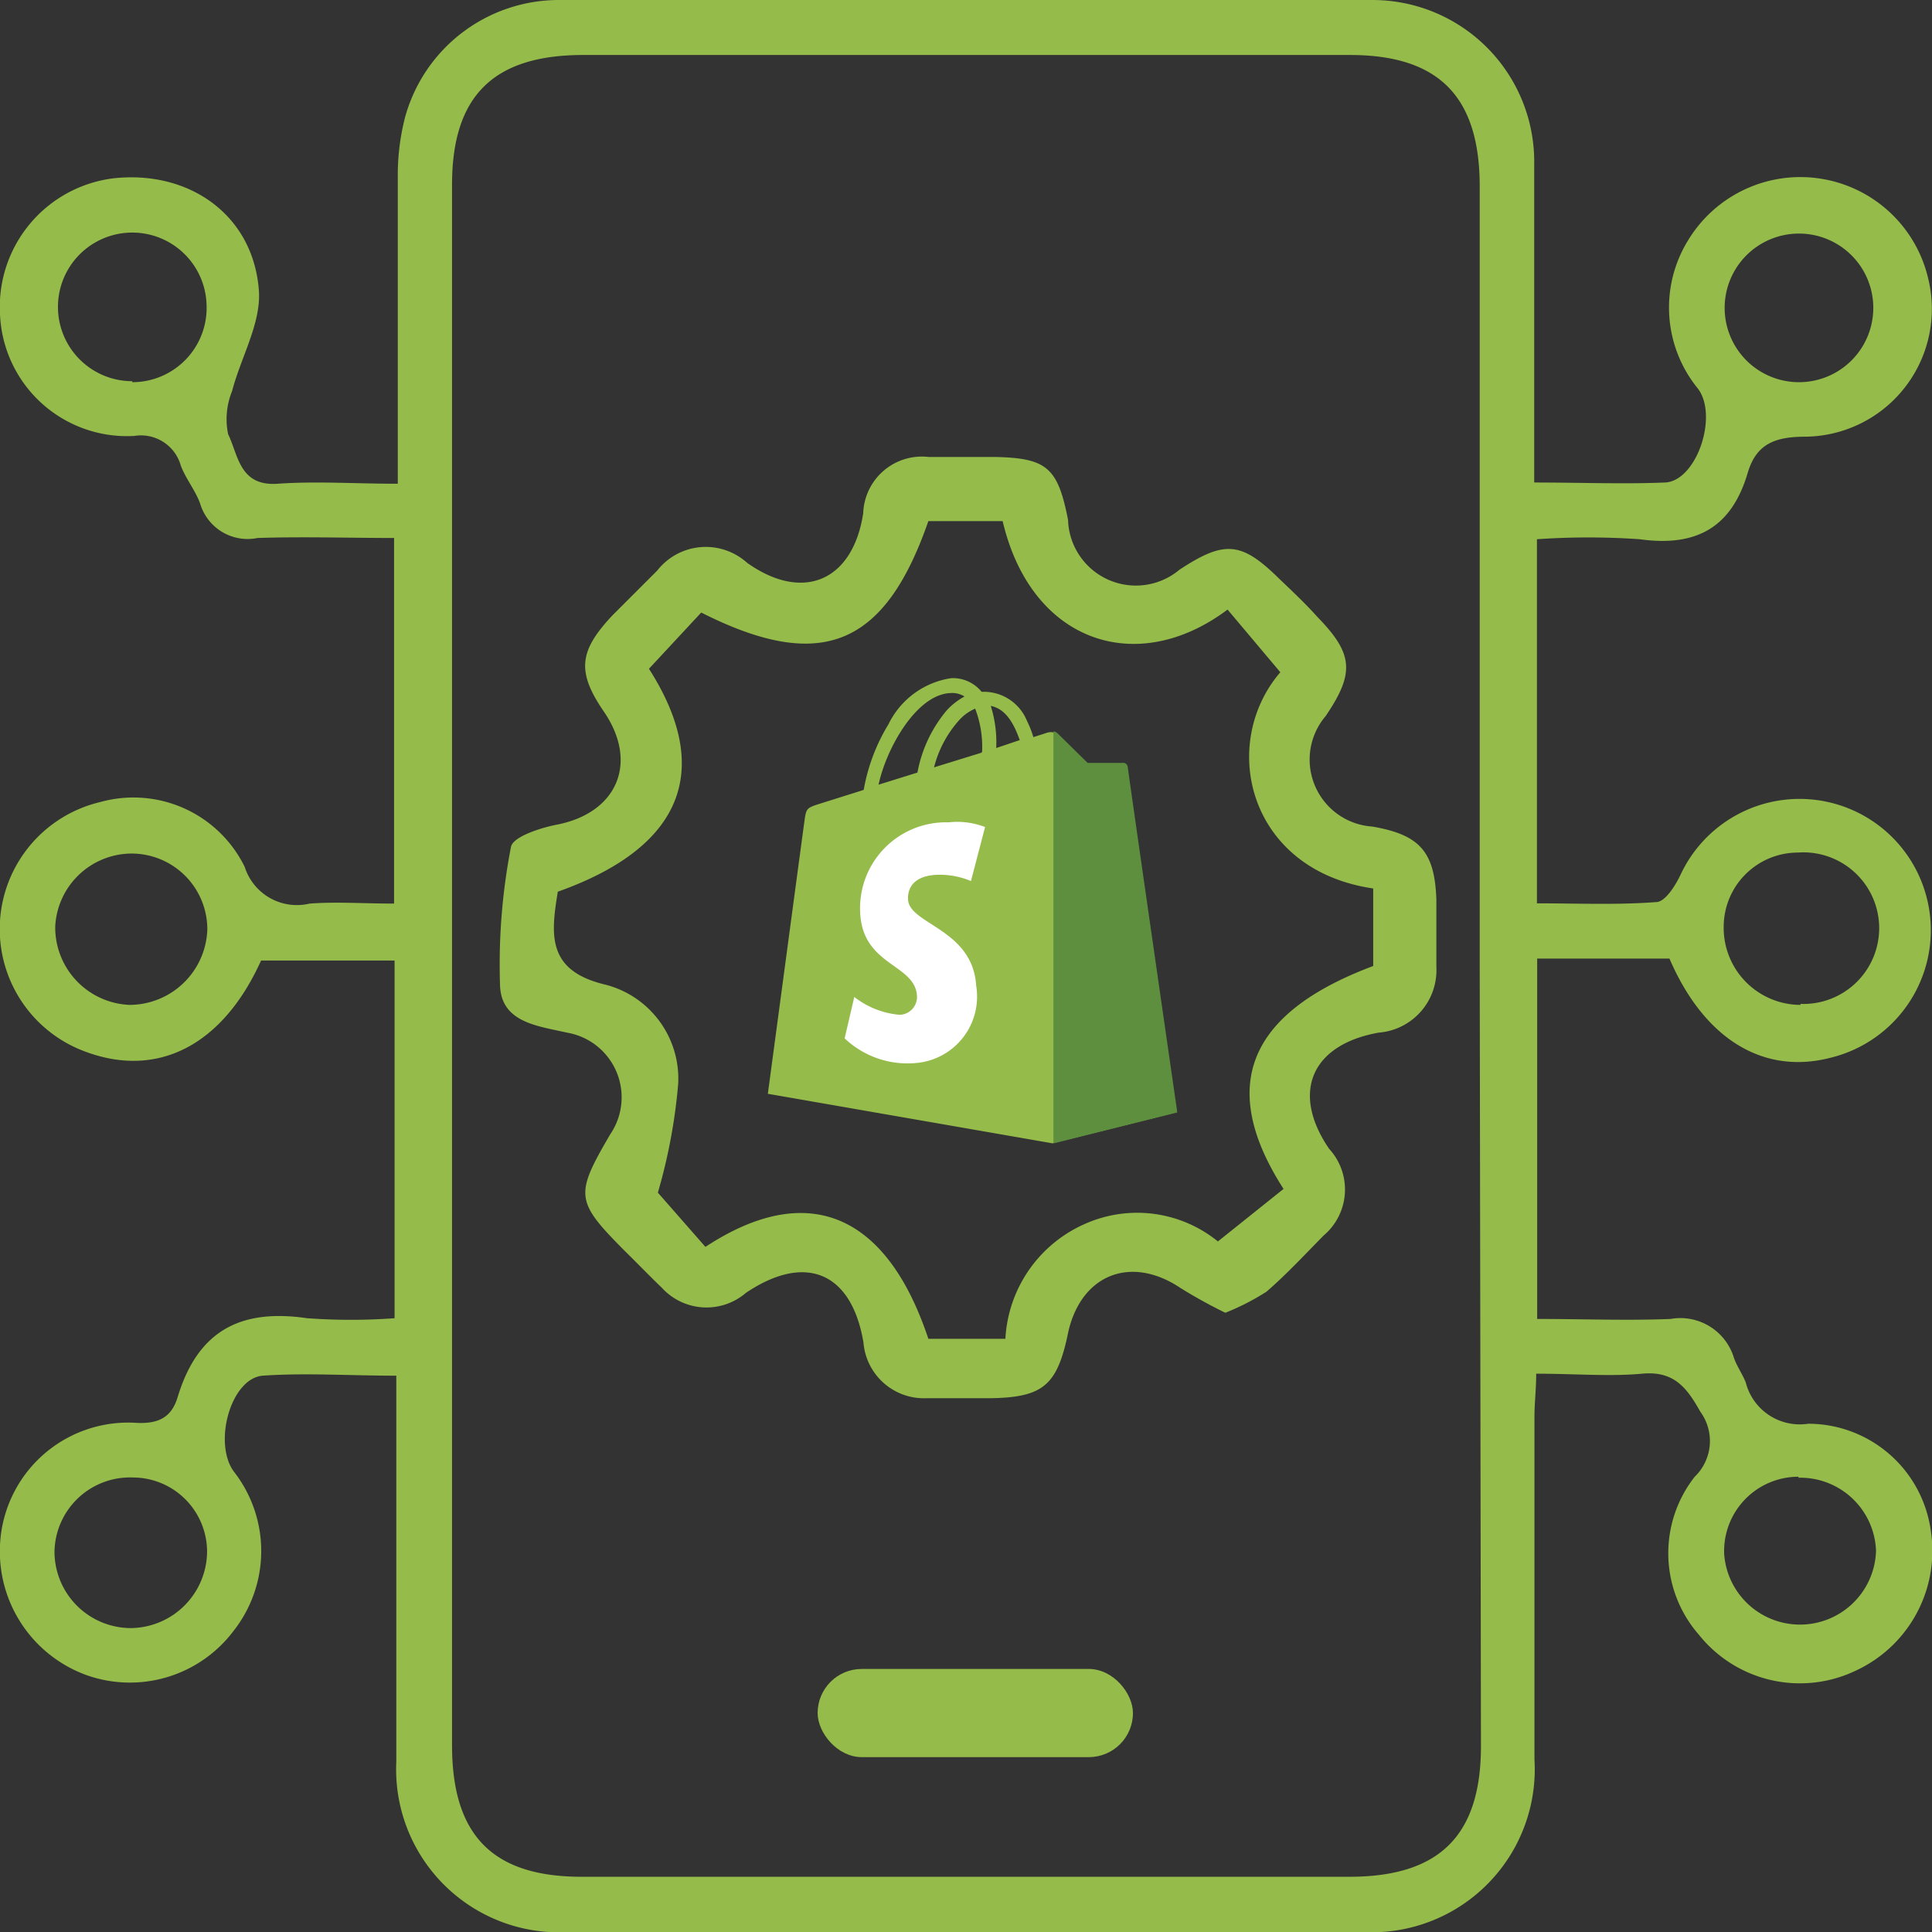
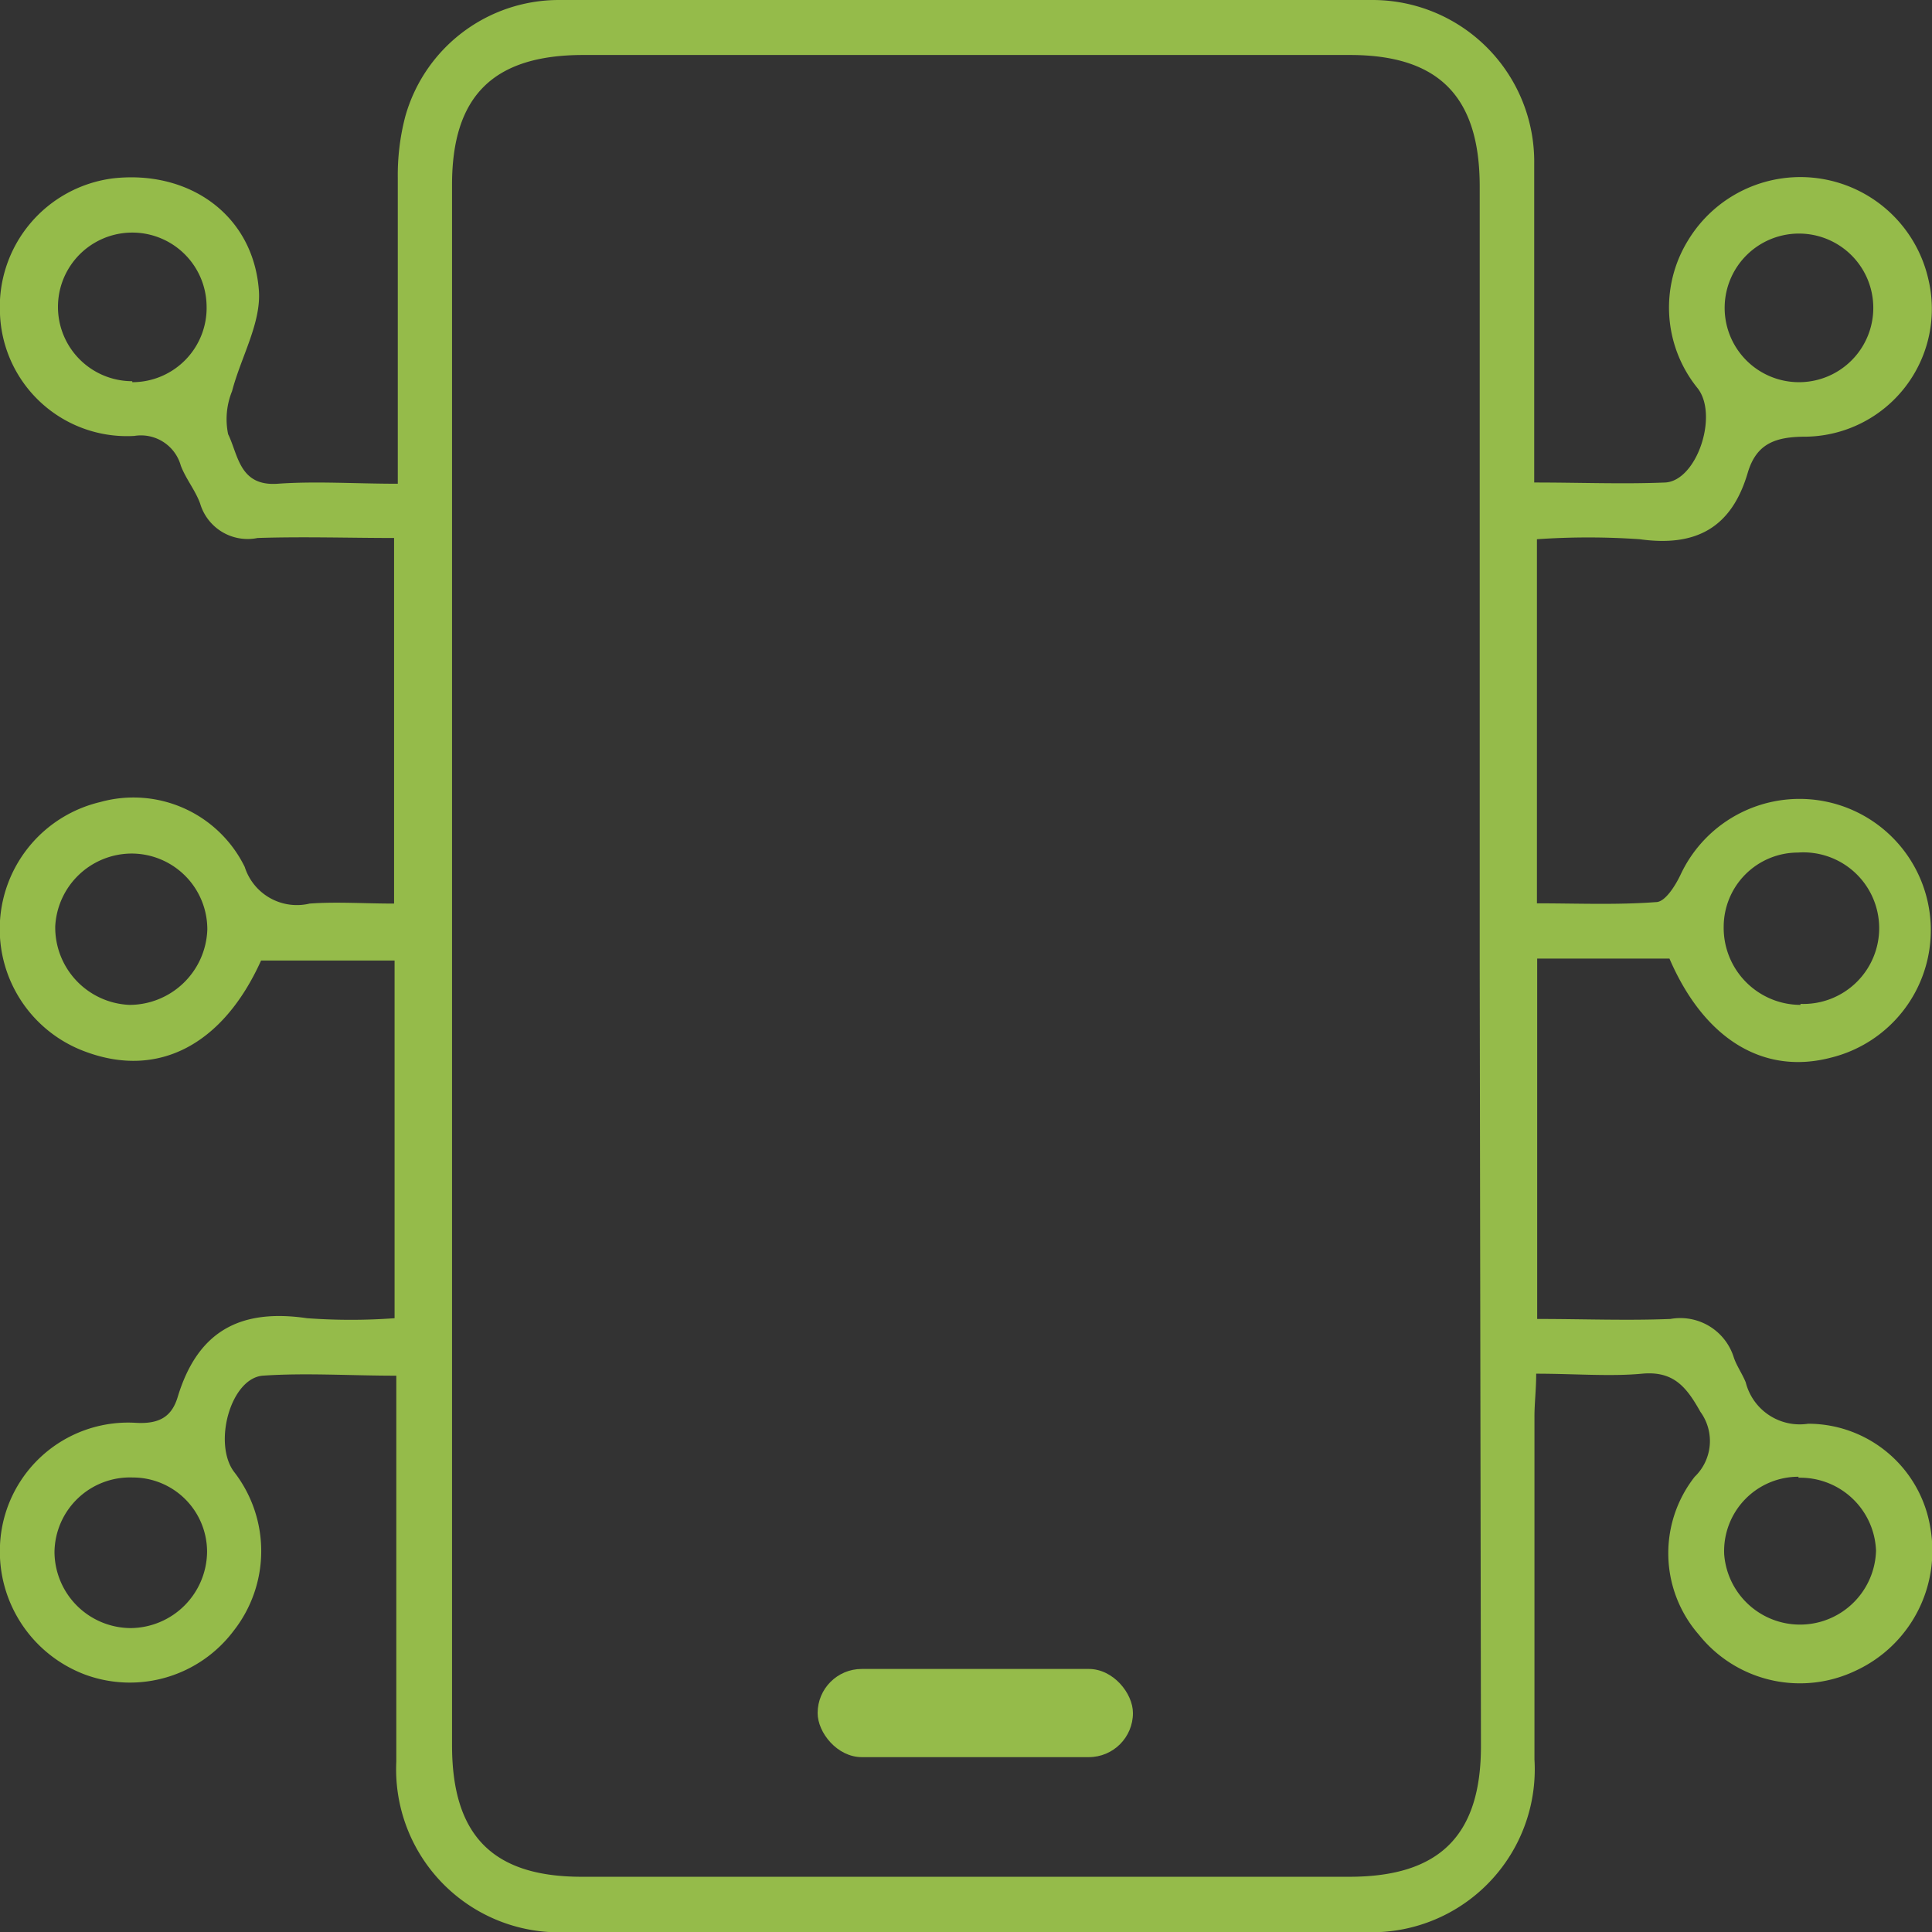
<svg xmlns="http://www.w3.org/2000/svg" id="Layer_1" data-name="Layer 1" viewBox="0 0 78 78">
  <rect x="0" y="0" width="78" height="78" fill="#333333" stroke="none" />
  <defs>
    <style>.cls-1{fill:#95bb4a;}.cls-2{fill:#5e8f3f;}.cls-3{fill:#fff;}</style>
  </defs>
-   <path class="cls-1" d="M45.47,31a.19.19,0,0,0-.16-.16l-1.4,0-1.22-1.2a.48.48,0,0,0-.41-.06l-.56.18a4.07,4.07,0,0,0-.26-.66,1.88,1.88,0,0,0-1.68-1.17h-.15l-.06-.07a1.49,1.49,0,0,0-1.17-.48,3.37,3.37,0,0,0-2.53,1.86,7.59,7.59,0,0,0-1,2.65l-1.78.56c-.52.17-.54.18-.61.68S31,44.16,31,44.16l11.49,2,5-1.25S45.48,31.05,45.47,31Zm-10,.68c.31-1.46,1.53-3.66,2.92-3.7a.92.92,0,0,1,.55.14,2.72,2.72,0,0,0-.71.55,5.42,5.42,0,0,0-1.19,2.52Zm4.15-1.29-1.91.59a4.51,4.51,0,0,1,1-1.89,1.85,1.85,0,0,1,.66-.48A4.32,4.32,0,0,1,39.65,30.35Zm.6-.19A4.91,4.91,0,0,0,40,28.5c.69.13,1,.91,1.17,1.38Z" />
-   <path class="cls-2" d="M45.31,30.8l-1.4,0-1.22-1.2a.24.24,0,0,0-.16-.07V46.16l5-1.25s-2-13.86-2-13.95A.19.19,0,0,0,45.31,30.8Z" />
-   <path class="cls-3" d="M39.77,33.39l-.57,2.18a3.26,3.26,0,0,0-1.42-.25c-1.12.07-1.13.79-1.12,1,.06,1,2.61,1.19,2.75,3.47a2.69,2.69,0,0,1-2.47,3.13,3.68,3.68,0,0,1-2.84-1l.39-1.67a3.45,3.45,0,0,0,1.83.72.72.72,0,0,0,.7-.77c-.08-1.28-2.16-1.2-2.29-3.3a3.47,3.47,0,0,1,3.57-3.7A3.11,3.11,0,0,1,39.77,33.39Z" />
  <path class="cls-1" d="M62.06,53.25c1.84,0,3.61.07,5.38,0A2.26,2.26,0,0,1,70,54.81c.12.35.34.65.48,1A2.25,2.25,0,0,0,73,57.48a5,5,0,0,1,4.94,4.24,5.33,5.33,0,0,1-3,5.72A5.22,5.22,0,0,1,68.59,66a5,5,0,0,1-.17-6.38A2,2,0,0,0,68.65,57c-.56-1-1.08-1.66-2.36-1.54s-2.72,0-4.27,0c0,.64-.07,1.19-.07,1.74,0,4.61,0,9.22,0,13.83A6.58,6.58,0,0,1,55,78Q39,78,23,78A6.58,6.58,0,0,1,16,71.12c0-4.56,0-9.12,0-13.68v-1.9c-1.89,0-3.66-.12-5.4,0-1.29.12-2,2.72-1.16,3.87a5.21,5.21,0,0,1,0,6.42,5.24,5.24,0,0,1-6,1.78A5.31,5.31,0,0,1,0,62.38a5.18,5.18,0,0,1,5.43-4.94c1,.07,1.51-.24,1.75-1.06C8,53.7,9.74,52.83,12.4,53.22a24.31,24.31,0,0,0,3.53,0V38.78H10.54C9,42.19,6.39,43.54,3.48,42.47a5.27,5.27,0,0,1,.57-10.09A5,5,0,0,1,9.88,35a2.21,2.21,0,0,0,2.62,1.48c1.08-.08,2.18,0,3.41,0V21.72c-1.79,0-3.66-.06-5.51,0a2,2,0,0,1-2.32-1.39c-.19-.53-.58-1-.78-1.53a1.67,1.67,0,0,0-1.88-1.2A5.13,5.13,0,0,1,0,12.68,5.23,5.23,0,0,1,4.57,7.2c3.05-.34,5.64,1.46,5.88,4.5.11,1.32-.72,2.71-1.08,4.09a3,3,0,0,0-.16,1.74c.41.83.45,2.11,2,2s3.12,0,4.85,0c0-4.2,0-8.27,0-12.34a9.36,9.36,0,0,1,.3-2.48A6.44,6.44,0,0,1,22.55,0Q39,0,55.4,0a6.53,6.53,0,0,1,6.54,6.63c0,4.23,0,8.46,0,12.85,1.86,0,3.58.07,5.29,0,1.27-.07,2.15-2.69,1.32-3.79a5.17,5.17,0,0,1-.39-6,5.3,5.3,0,0,1,9.69,1.57,5.16,5.16,0,0,1-4.94,6.37c-1.24,0-2,.28-2.35,1.46-.65,2.21-2.08,3-4.36,2.68a30.09,30.09,0,0,0-4.15,0v14.7c1.61,0,3.22.07,4.81-.05.37,0,.79-.68,1-1.13a5.3,5.3,0,1,1,6.06,7.41c-2.71.71-5.11-.73-6.52-4H62.06ZM59.74,39.11V7.53c0-3.63-1.65-5.31-5.24-5.31H23.55c-3.63,0-5.3,1.65-5.3,5.24v63c0,3.64,1.64,5.31,5.23,5.31q15.48,0,31,0c3.63,0,5.3-1.66,5.31-5.24ZM5.34,15.43a3,3,0,0,0,3-3.11,3,3,0,0,0-3-2.93,3,3,0,1,0,0,6Zm67.29,0a3,3,0,1,0,0-6,3,3,0,0,0-3,2.92A3,3,0,0,0,72.63,15.43ZM8.37,37.53a3.06,3.06,0,0,0-3.08-3.07A3.1,3.1,0,0,0,2.23,37.4a3.13,3.13,0,0,0,3,3.17A3.15,3.15,0,0,0,8.37,37.53Zm64.32,3a3.06,3.06,0,1,0-.1-6.11,3,3,0,0,0-3,3A3.11,3.11,0,0,0,72.69,40.57Zm-.08,19.09a3,3,0,0,0-3,3.13,3.07,3.07,0,0,0,6.13-.14A3.06,3.06,0,0,0,72.61,59.66ZM5.29,65.73a3.11,3.11,0,0,0,3.07-3.08,3,3,0,0,0-3-3,3.05,3.05,0,0,0-3.16,3A3.09,3.09,0,0,0,5.29,65.73Z" />
-   <path class="cls-1" d="M49.47,53a20.21,20.21,0,0,1-1.81-1c-2-1.34-4-.55-4.53,1.77-.44,2.16-1,2.65-3.17,2.68-.86,0-1.71,0-2.56,0a2.45,2.45,0,0,1-2.54-2.25c-.48-2.85-2.35-3.62-4.75-2a2.44,2.44,0,0,1-3.39-.21c-.49-.47-1-1-1.45-1.44-2.05-2.06-2.08-2.28-.63-4.76a2.65,2.65,0,0,0-1.75-4.1c-1.19-.27-2.62-.41-2.7-1.86a24.87,24.87,0,0,1,.44-5.64c.08-.41,1.19-.77,1.87-.9,2.42-.48,3.29-2.5,1.88-4.56-1.11-1.62-1-2.45.34-3.88l1.81-1.81a2.49,2.49,0,0,1,3.63-.32c2.25,1.6,4.27.75,4.69-2a2.37,2.37,0,0,1,2.65-2.27c.91,0,1.82,0,2.72,0,2.05.05,2.49.44,2.9,2.54A2.74,2.74,0,0,0,47.62,23c1.81-1.19,2.49-1.14,4,.34.53.51,1.06,1,1.57,1.57,1.45,1.49,1.51,2.26.33,4a2.71,2.71,0,0,0,1.88,4.46c1.91.33,2.52,1,2.59,2.94,0,.9,0,1.82,0,2.72a2.53,2.53,0,0,1-2.33,2.66c-2.74.49-3.54,2.44-2,4.69a2.43,2.43,0,0,1-.22,3.5c-.76.77-1.5,1.57-2.31,2.27A9.79,9.79,0,0,1,49.47,53Zm-23.27-26c2.62,4.1,1.34,7.22-3.68,9-.28,1.73-.46,3.2,1.95,3.76a3.92,3.92,0,0,1,2.91,4,22.41,22.41,0,0,1-.82,4.39l1.92,2.19c4.11-2.7,7.31-1.37,9,3.71h3.11a5.38,5.38,0,0,1,3.24-4.65,5.17,5.17,0,0,1,5.34.72L51.82,48c-2.67-4.15-1.43-7.11,3.62-9V35.87c-5.06-.74-6.24-5.83-3.75-8.73l-2.13-2.53c-3.66,2.75-7.93,1.33-9.08-3.57h-3c-1.76,5.07-4.34,6.13-9.17,3.69Z" />
  <rect class="cls-1" x="33.01" y="67.38" width="12.73" height="3.56" rx="1.78" />
</svg>